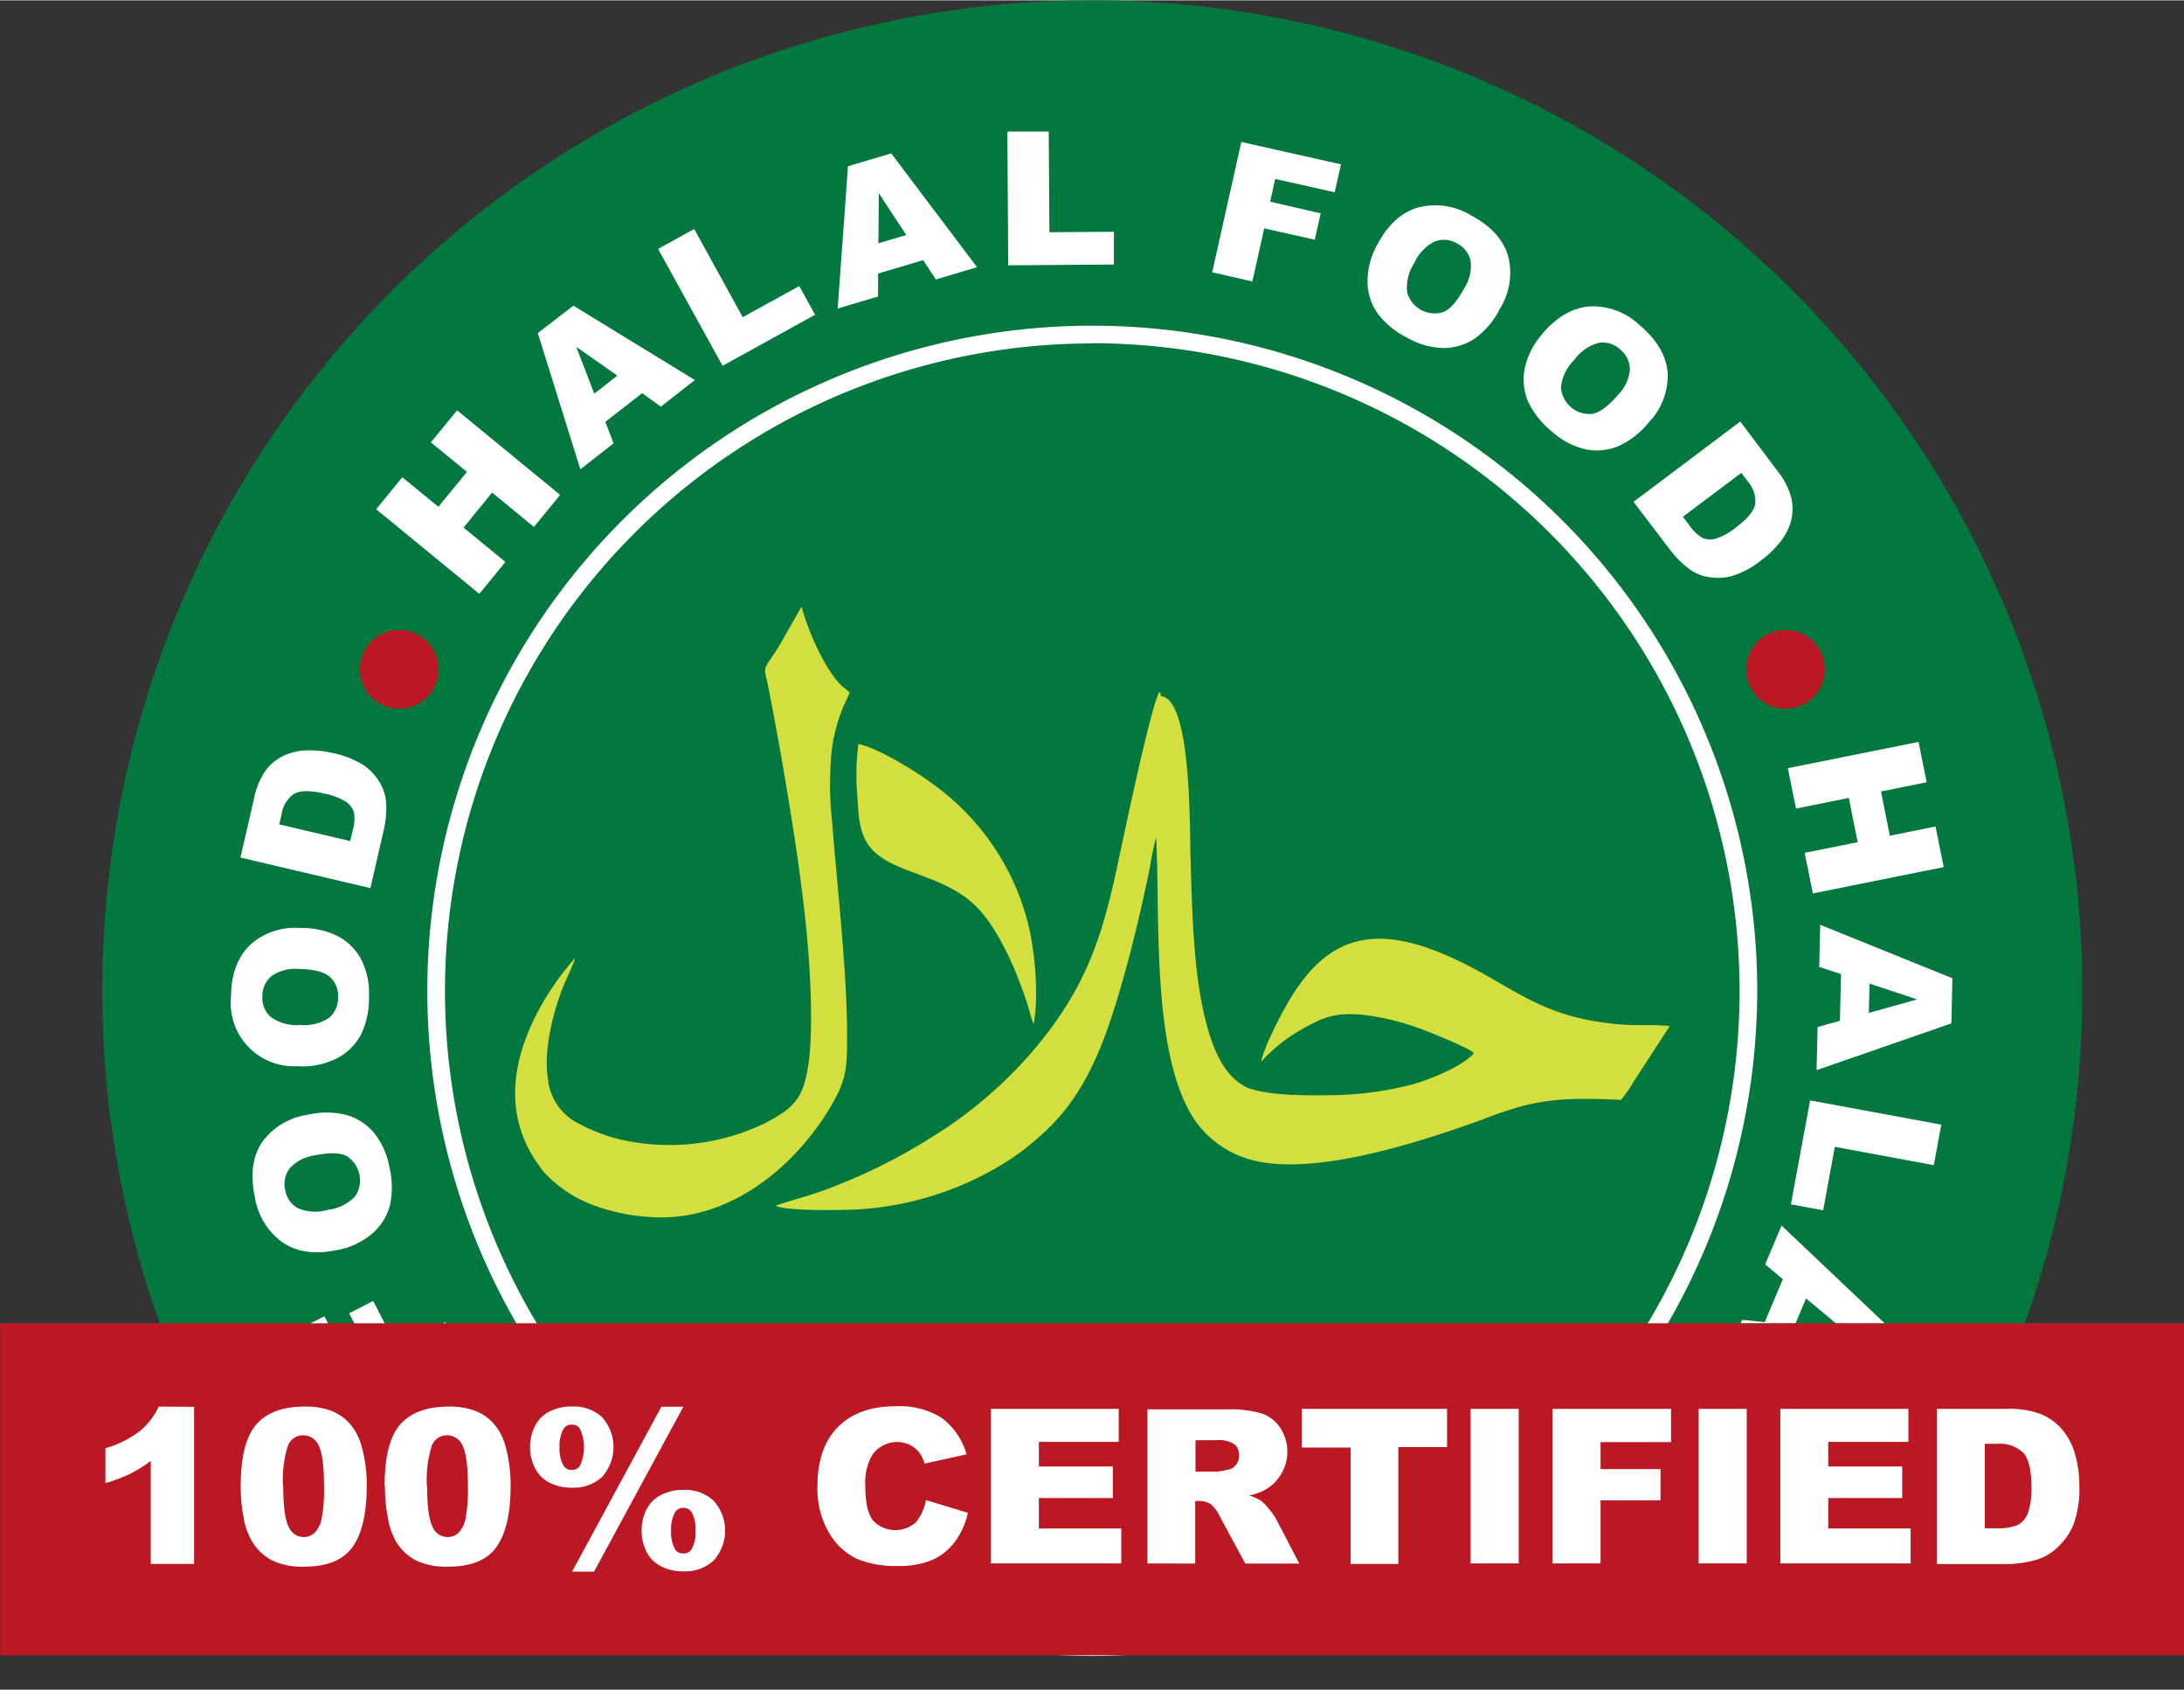
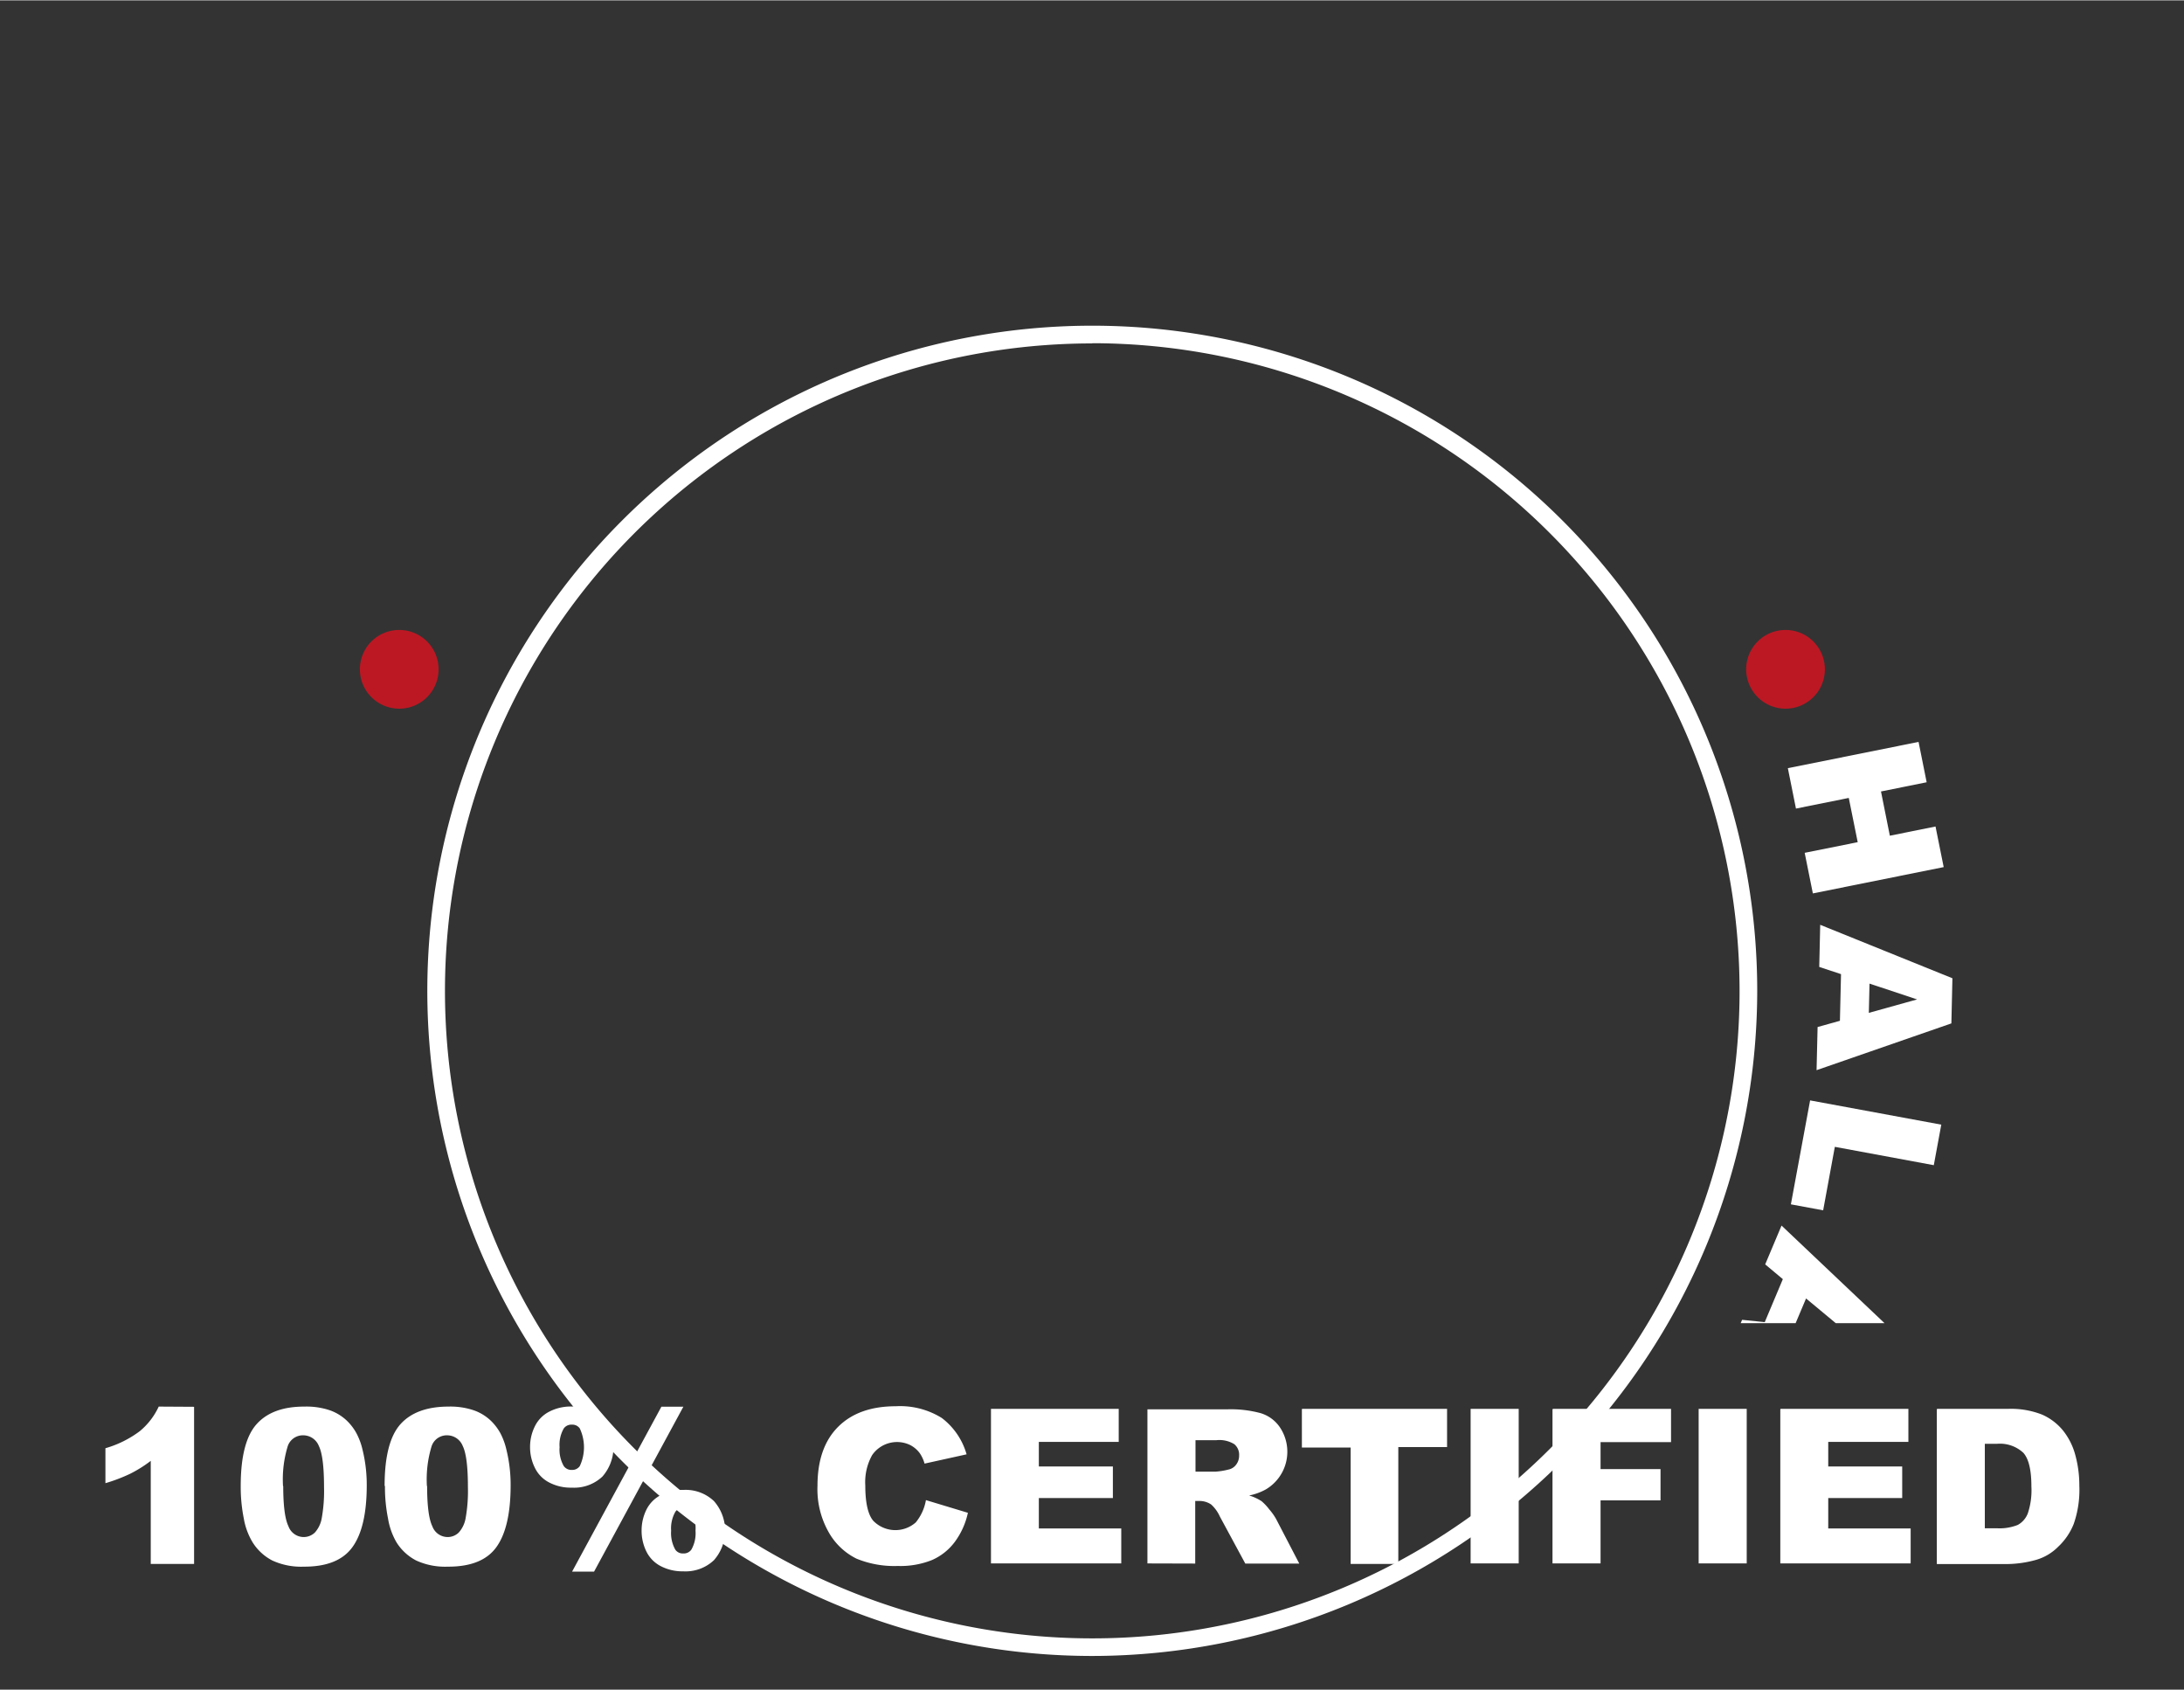
<svg xmlns="http://www.w3.org/2000/svg" data-name="Layer 1" fill="#000000" height="246" preserveAspectRatio="xMidYMid meet" version="1" viewBox="85.5 166.0 318.0 245.9" width="318" zoomAndPan="magnify">
  <rect x="85.5" y="166.0" width="318.0" height="245.9" fill="#333333" stroke="none" />
  <g id="change1_1">
-     <path d="M244.55,166A144.17,144.17,0,0,1,353.31,404.79H135.79A144.16,144.16,0,0,1,244.55,166Z" fill="#02783f" fill-rule="evenodd" />
-   </g>
+     </g>
  <g id="change2_1">
-     <path d="M140.28,240.07l3.8-4.65,5.25,4.3,4.16-5.08-5.25-4.3,3.82-4.66,15,12.31-3.82,4.66-6.09-5L153,242.75l6.09,5-3.8,4.64-15-12.3ZM179,223.18l-5.36,4.18,1.2,3.13L170,234.26l-6.19-19.82,5.18-4,17.69,10.83-4.95,3.87L179,223.18Zm-3.59-2.54-6-4.2,2.62,6.82,3.35-2.62Zm5.92-18.46,5.25-2.89,7.07,12.83,8.23-4.53,2.3,4.18-13.47,7.43-9.38-17Zm38.54,1.66-6.52,1.93,0,3.35-5.88,1.74,1.5-20.71,6.3-1.87,12.5,16.57-6,1.78-1.84-2.79Zm-2.41-3.68-4-6.09-.06,7.3,4.08-1.21Zm14.74-15.06,6,0,.1,14.65,9.39-.06,0,4.77-15.39.11-.12-19.43Zm34.07,1.52,14.48,3.25-.91,4.07L271.18,192l-.74,3.31L277.8,197l-.86,3.84-7.36-1.65-1.73,7.73L262,205.58l4.25-19Zm19.83,14.83c1.49-2.79,3.43-4.56,5.82-5.28a10,10,0,0,1,7.77,1.13q4.28,2.28,5.37,5.82a9.8,9.8,0,0,1-1.11,7.67,12.05,12.05,0,0,1-3.64,4.39,8.26,8.26,0,0,1-4.52,1.43,11,11,0,0,1-5.34-1.47,12.39,12.39,0,0,1-4.31-3.49,8.11,8.11,0,0,1-1.52-4.56,11,11,0,0,1,1.48-5.64Zm5.29,2.84a6.51,6.51,0,0,0-1,4.24,4.16,4.16,0,0,0,5.27,2.84c1-.41,2-1.57,3.06-3.49a5.93,5.93,0,0,0,.9-4,3.75,3.75,0,0,0-2.05-2.53,3.68,3.68,0,0,0-3.19-.24,6.45,6.45,0,0,0-3,3.23Zm18.76,10.16c2.07-2.41,4.34-3.71,6.83-3.9a10,10,0,0,1,7.34,2.8q3.68,3.15,4,6.84a9.82,9.82,0,0,1-2.75,7.24,12,12,0,0,1-4.5,3.5,8.3,8.3,0,0,1-4.73.42,11.05,11.05,0,0,1-4.89-2.6,12.49,12.49,0,0,1-3.45-4.33,8.3,8.3,0,0,1-.5-4.79,11.12,11.12,0,0,1,2.67-5.18Zm4.55,3.91a6.59,6.59,0,0,0-1.92,3.92,4.16,4.16,0,0,0,4.53,3.92c1.09-.18,2.33-1.09,3.75-2.74a6,6,0,0,0,1.76-3.76,3.78,3.78,0,0,0-1.46-2.92,3.67,3.67,0,0,0-3.06-.93,6.54,6.54,0,0,0-3.6,2.51Zm24.23,9,5.37,7.13a10.88,10.88,0,0,1,2,3.84,7.15,7.15,0,0,1,0,3.38,8.51,8.51,0,0,1-1.57,3.1,13.94,13.94,0,0,1-2.72,2.64,13,13,0,0,1-4.29,2.34,7.93,7.93,0,0,1-3.48.15,6.3,6.3,0,0,1-2.86-1.23,14.07,14.07,0,0,1-2.57-2.54L323.35,239l15.53-11.68Zm.09,7.44-8.48,6.37.89,1.18a6.08,6.08,0,0,0,1.95,1.9,2.9,2.9,0,0,0,1.91.12,9,9,0,0,0,3-1.67c1.64-1.23,2.57-2.34,2.77-3.34a4.3,4.3,0,0,0-1.1-3.36l-.91-1.2Z" fill="#ffffff" />
-   </g>
+     </g>
  <g id="change3_1">
    <path d="M143.63,257.65a5.73,5.73,0,1,1-5.73,5.72,5.72,5.72,0,0,1,5.73-5.72Z" fill="#bc1823" fill-rule="evenodd" />
  </g>
  <g id="change3_2">
    <path d="M345.47,257.65a5.73,5.73,0,1,1-5.72,5.72,5.72,5.72,0,0,1,5.72-5.72Z" fill="#bc1823" fill-rule="evenodd" />
  </g>
  <g id="change2_2">
    <path d="M244.55,407a96.82,96.82,0,1,1,96.81-96.82A96.92,96.92,0,0,1,244.55,407Zm0-191.06a94.25,94.25,0,1,0,94.24,94.24A94.35,94.35,0,0,0,244.55,215.91Z" fill="#ffffff" />
  </g>
  <g id="change3_3">
-     <path d="M85.53 358.57L403.56 358.57 403.56 406.91 85.53 406.91 85.53 358.57 85.53 358.57z" fill="#bc1823" fill-rule="evenodd" />
-   </g>
+     </g>
  <g id="change2_3">
    <path d="M113.76,370.73V393.6h-6.31v-15a18.61,18.61,0,0,1-3,1.88,24.74,24.74,0,0,1-3.6,1.37v-5.09a15.36,15.36,0,0,0,5-2.48,10.16,10.16,0,0,0,2.76-3.58Zm6.79,11.53q0-6.42,2.31-9t7-2.56a10.62,10.62,0,0,1,3.73.56,6.9,6.9,0,0,1,2.37,1.45,7.58,7.58,0,0,1,1.45,1.89,9.76,9.76,0,0,1,.86,2.31,21.43,21.43,0,0,1,.63,5.24q0,6.12-2.08,9T129.72,394a10,10,0,0,1-4.58-.9,7.39,7.39,0,0,1-2.87-2.66A9.94,9.94,0,0,1,121,387a23.4,23.4,0,0,1-.45-4.76Zm6.19,0q0,4.29.76,5.86a2.37,2.37,0,0,0,2.2,1.57,2.34,2.34,0,0,0,1.65-.66,4.18,4.18,0,0,0,1-2.11,22.16,22.16,0,0,0,.33-4.5q0-4.47-.76-6a2.45,2.45,0,0,0-2.28-1.54,2.33,2.33,0,0,0-2.24,1.57,16.52,16.52,0,0,0-.69,5.83Zm14.76,0q0-6.42,2.31-9c1.54-1.71,3.89-2.56,7-2.56a10.58,10.58,0,0,1,3.73.56,6.86,6.86,0,0,1,2.38,1.45,7.58,7.58,0,0,1,1.45,1.89,9.76,9.76,0,0,1,.85,2.31,21.43,21.43,0,0,1,.63,5.24q0,6.12-2.07,9T150.68,394a10.08,10.08,0,0,1-4.59-.9,7.39,7.39,0,0,1-2.87-2.66A10.15,10.15,0,0,1,142,387a23.4,23.4,0,0,1-.45-4.76Zm6.19,0q0,4.29.76,5.86a2.38,2.38,0,0,0,2.2,1.57,2.3,2.3,0,0,0,1.65-.66,4.18,4.18,0,0,0,1-2.11,22.16,22.16,0,0,0,.33-4.5q0-4.47-.76-6a2.45,2.45,0,0,0-2.28-1.54,2.33,2.33,0,0,0-2.24,1.57,16.52,16.52,0,0,0-.69,5.83Zm34.14-11.54H185l-13,24H168.8l13-24Zm-19.15,5.89a6.69,6.69,0,0,1,.68-3,4.7,4.7,0,0,1,2.09-2.16,6.79,6.79,0,0,1,3.32-.76,6,6,0,0,1,4.44,1.6,6.52,6.52,0,0,1,0,8.6,6,6,0,0,1-4.44,1.61,6.79,6.79,0,0,1-3.32-.76,4.72,4.72,0,0,1-2.09-2.17,6.72,6.72,0,0,1-.68-3Zm4.3,0a4.78,4.78,0,0,0,.61,2.75,1.37,1.37,0,0,0,1.18.56,1.33,1.33,0,0,0,1.15-.56,6.46,6.46,0,0,0,0-5.48,1.32,1.32,0,0,0-1.15-.55,1.36,1.36,0,0,0-1.18.55,4.73,4.73,0,0,0-.61,2.73Zm11.94,12.16a6.81,6.81,0,0,1,.67-3,4.77,4.77,0,0,1,2.09-2.17,6.83,6.83,0,0,1,3.31-.77,6,6,0,0,1,4.46,1.62,6.5,6.5,0,0,1,0,8.61,6,6,0,0,1-4.46,1.62,6.83,6.83,0,0,1-3.31-.77,4.77,4.77,0,0,1-2.09-2.17,6.8,6.8,0,0,1-.67-3Zm4.3,0a4.9,4.9,0,0,0,.61,2.76,1.33,1.33,0,0,0,1.16.55,1.36,1.36,0,0,0,1.17-.55,4.82,4.82,0,0,0,.61-2.76,4.9,4.9,0,0,0-.61-2.77,1.38,1.38,0,0,0-1.17-.55,1.32,1.32,0,0,0-1.16.57,4.89,4.89,0,0,0-.61,2.75Zm37.12-4.45,6.09,1.84a11,11,0,0,1-1.94,4.28,8.28,8.28,0,0,1-3.27,2.59,12.35,12.35,0,0,1-5,.87,14.5,14.5,0,0,1-6-1.06,9.45,9.45,0,0,1-4-3.75,12.63,12.63,0,0,1-1.69-6.86q0-5.58,3-8.58t8.41-3a11.46,11.46,0,0,1,6.69,1.71,10.08,10.08,0,0,1,3.61,5.29l-6.12,1.35a5.12,5.12,0,0,0-.68-1.49,4,4,0,0,0-1.43-1.22,4.4,4.4,0,0,0-5.52,1.47,8.06,8.06,0,0,0-1,4.42c0,2.49.38,4.19,1.14,5.12a4.49,4.49,0,0,0,6.21.26,7,7,0,0,0,1.48-3.25Zm9.45-13.29h18.6v4.81H236.76v3.58h10.78v4.59H236.76v4.43h12v5.09H229.79V371.1Zm22.78,22.5V371.1h11.58a16.65,16.65,0,0,1,4.92.56,5.21,5.21,0,0,1,2.75,2,6.37,6.37,0,0,1-2,9.09,8.37,8.37,0,0,1-2.44.89,6.92,6.92,0,0,1,1.81.83,7.4,7.4,0,0,1,1.11,1.18,8.59,8.59,0,0,1,1,1.4l3.38,6.5h-7.86l-3.71-6.86a5.29,5.29,0,0,0-1.26-1.74,3,3,0,0,0-1.7-.51h-.62v9.11Zm7-13.36h2.94a10.64,10.64,0,0,0,1.84-.3,1.83,1.83,0,0,0,1.13-.71,2.11,2.11,0,0,0,.44-1.31,2,2,0,0,0-.69-1.67,4.11,4.11,0,0,0-2.6-.59h-3.06v4.58Zm15.52-9.14H296.2v5.56h-7.1V393.6h-6.94V376.66h-7.1V371.1Zm24.54,0h7v22.5h-7V371.1Zm12,0h17.18v4.84H318.55v3.93h8.73v4.55h-8.73v9.18h-7V371.1Zm21.2,0h7v22.5h-7V371.1Zm11.94,0h18.6v4.81H351.7v3.58h10.77v4.59H351.7v4.43h12v5.09H344.72V371.1Zm22.79,0h10.33a12.4,12.4,0,0,1,4.93.83,8.17,8.17,0,0,1,3.11,2.38,9.75,9.75,0,0,1,1.77,3.61,16.62,16.62,0,0,1,.56,4.35,15.05,15.05,0,0,1-.82,5.59,9.23,9.23,0,0,1-2.28,3.33A7.4,7.4,0,0,1,382,393a16.18,16.18,0,0,1-4.14.62H367.51V371.1Zm6.94,5.09v12.29h1.71a7.18,7.18,0,0,0,3.1-.49,3.25,3.25,0,0,0,1.45-1.68,10.61,10.61,0,0,0,.52-3.91c0-2.38-.38-4-1.16-4.89a5,5,0,0,0-3.88-1.32Z" fill="#ffffff" />
  </g>
  <g id="change2_4">
-     <path d="M130.73,358.57l2-1,.53,1Zm6.36,0-.75-1.45,3.5-1.8,1.67,3.25Zm12.94,0,.31-.16.08.16ZM134.5,347.92q-4.67,1-7.79-1.08a10,10,0,0,1-4.11-6.69q-1-4.75,1-7.85a9.85,9.85,0,0,1,6.61-4.06,12,12,0,0,1,5.7,0,8.24,8.24,0,0,1,4,2.55,11.1,11.1,0,0,1,2.29,5.05,12.53,12.53,0,0,1,.08,5.54,8.18,8.18,0,0,1-2.53,4.09,10.93,10.93,0,0,1-5.27,2.47Zm-1.22-5.87a6.52,6.52,0,0,0,3.92-1.94,4.17,4.17,0,0,0-1.2-5.86c-1-.52-2.51-.56-4.64-.12a6,6,0,0,0-3.69,1.9,3.79,3.79,0,0,0-.63,3.21,3.66,3.66,0,0,0,1.86,2.59,6.48,6.48,0,0,0,4.38.22Zm-4.21-20.92A9.21,9.21,0,0,1,119.14,311c0-3.23,1-5.72,2.7-7.44a9.82,9.82,0,0,1,7.33-2.53,11.87,11.87,0,0,1,5.57,1.22,8.16,8.16,0,0,1,3.35,3.36,10.9,10.9,0,0,1,1.14,5.42,12.38,12.38,0,0,1-1.12,5.42,8.2,8.2,0,0,1-3.36,3.45,11,11,0,0,1-5.68,1.27Zm.09-6a6.54,6.54,0,0,0,4.24-1,3.75,3.75,0,0,0,1.32-3,3.68,3.68,0,0,0-1.22-3c-.83-.72-2.33-1.1-4.5-1.13a6,6,0,0,0-4,1.06,3.79,3.79,0,0,0-1.3,3,3.66,3.66,0,0,0,1.24,2.94,6.53,6.53,0,0,0,4.24,1.16Zm-8.65-24.35,2-8.68a10.77,10.77,0,0,1,1.67-4,7,7,0,0,1,2.62-2.14,8.38,8.38,0,0,1,3.38-.78,14.48,14.48,0,0,1,3.77.39,13,13,0,0,1,4.54,1.8,8,8,0,0,1,2.35,2.57,6.47,6.47,0,0,1,.89,3,14.24,14.24,0,0,1-.3,3.6l-2,8.69-18.92-4.45Zm5.65-4.83,10.33,2.43.34-1.44a6.18,6.18,0,0,0,.21-2.71,2.89,2.89,0,0,0-1.13-1.55,9.32,9.32,0,0,0-3.18-1.21c-2-.47-3.45-.46-4.35,0a4.26,4.26,0,0,0-1.87,3l-.35,1.46Z" fill="#ffffff" />
-   </g>
+     </g>
  <g id="change4_1">
-     <path d="M203.59,314.2c0,3.19-.15,7.11-1.13,9.94s-3.12,4-5.64,5.34a32,32,0,0,1-18.65,2.78,24.73,24.73,0,0,1-8.29-2.7,8.11,8.11,0,0,1-4.58-6.41c-.72-4.23.73-10,2.33-13.88.45-1.1,1.36-2.92,1.62-3.89a42.6,42.6,0,0,0-4.6,6.33c-4.76,8.18-6.27,17.06.07,24.88a18.38,18.38,0,0,0,6.46,4.51,28.08,28.08,0,0,0,8.93,2c11.83.89,21.84-7.82,26.94-17.13,1.74-3.18,1.79-5.11,1.79-9.24,0-9.47-1.43-21.42-2.16-30.95a50.38,50.38,0,0,1-.09-10.49,24.84,24.84,0,0,1,1.73-6.54c.26-.63.66-1.3.89-2-.38-.4-.9-.71-1.3-1.12-2.47-2.51-4.82-8.07-5.68-11.32a1.19,1.19,0,0,0-.2.25l-3.11,5.47c-2.55,4-2.23,2.45-1.49,6.23q1.48,7.59,2.74,15.22c1.69,10.28,3.44,22,3.42,32.63Zm-5.23,27.24c1.54.86,10.56.69,12.85.5A45.73,45.73,0,0,0,232,335.09a34.46,34.46,0,0,0,3.95-2.91c.63-.53,1.23-1.06,1.81-1.61,5.54-5.19,8.27-11.89,10.79-20.45,1.64-5.59,2.9-10.87,4.11-16.58.38-1.83.69-4,1.18-5.71.6,11.35-.77,31.72,5.64,41.19a14.67,14.67,0,0,0,9.61,6.07c9.09,1.68,23.48-3,32.11-6.12a61.39,61.39,0,0,1,5.88-2c5.12-1.3,9.11-1.13,14.45-.92a22.66,22.66,0,0,0,1.83-2.64l5.27-8.11c-3.72-.33-5.15.2-10.48-.62-10.15-1.56-14.19-6.64-23.53-10.28-10.89-4.24-17-.78-22,8.21-.94,1.7-3.11,5.89-3.49,7.89a23.45,23.45,0,0,1,6.12-4.83c2.88-1.62,4.61-2.37,8.68-2a35.94,35.94,0,0,1,8.68,2.14c1.39.51,6.92,2.73,7.49,3.45-1.68,1.95-6.4,3.84-9.08,4.58a48.71,48.71,0,0,1-12.14,1.53c-3.3.05-9.79.07-12.29-1.37-2.68-1.54-4.23-4.7-5.3-8.55-2.05-7.3-2.22-17-2.45-25-.12-4.54.09-22.88-4.32-23.16-.05-.48,0-.34-.18-.61-1.17,1.41-5.57,22.62-6.35,26.25-2,9.12-4.19,15.65-9.69,23a62.27,62.27,0,0,1-17.13,15.55,82.17,82.17,0,0,1-16.44,8c-2.1.74-4.29,1.25-6.32,2ZM236,315c.83-4.16.13-11.22-.94-15.12a35.83,35.83,0,0,0-13.64-19.74c-2-1.53-7.88-5.27-10.94-5.89a35.78,35.78,0,0,0-.13,7.82c.13,2.65.3,5,1.58,6.85,2.13,3.09,7,3.9,10.91,5.77,4.29,2,6.18,4.3,8.41,8.29a46.19,46.19,0,0,1,2.64,5.77c.39,1,.75,2,1.09,3s.64,2.4,1,3.21Z" fill="#d3df3e" fill-rule="evenodd" />
-   </g>
+     </g>
  <g id="change2_5">
    <path d="M364.85,273.94l1.18,5.88-6.65,1.34,1.29,6.44,6.65-1.34,1.19,5.91L349.46,296l-1.19-5.91,7.72-1.55-1.3-6.44L347,283.65l-1.18-5.88,19.05-3.83ZM353.4,314.55l.16-6.8-3.17-1.05.14-6.13,19.25,7.78-.15,6.57L350,321.73l.15-6.28,3.22-.9Zm4.24-1.17,7-1.95-6.93-2.3-.1,4.25Zm10.52,16.28-1.09,5.9-14.41-2.67-1.7,9.24-4.7-.87,2.8-15.13,19.1,3.53Zm-25.71,28.76,2.64-6.27L342.52,350l2.38-5.65,15,14.21H352.8l-4.33-3.6-1.52,3.6h-8l.21-.49,3.33.34Z" fill="#ffffff" />
  </g>
</svg>